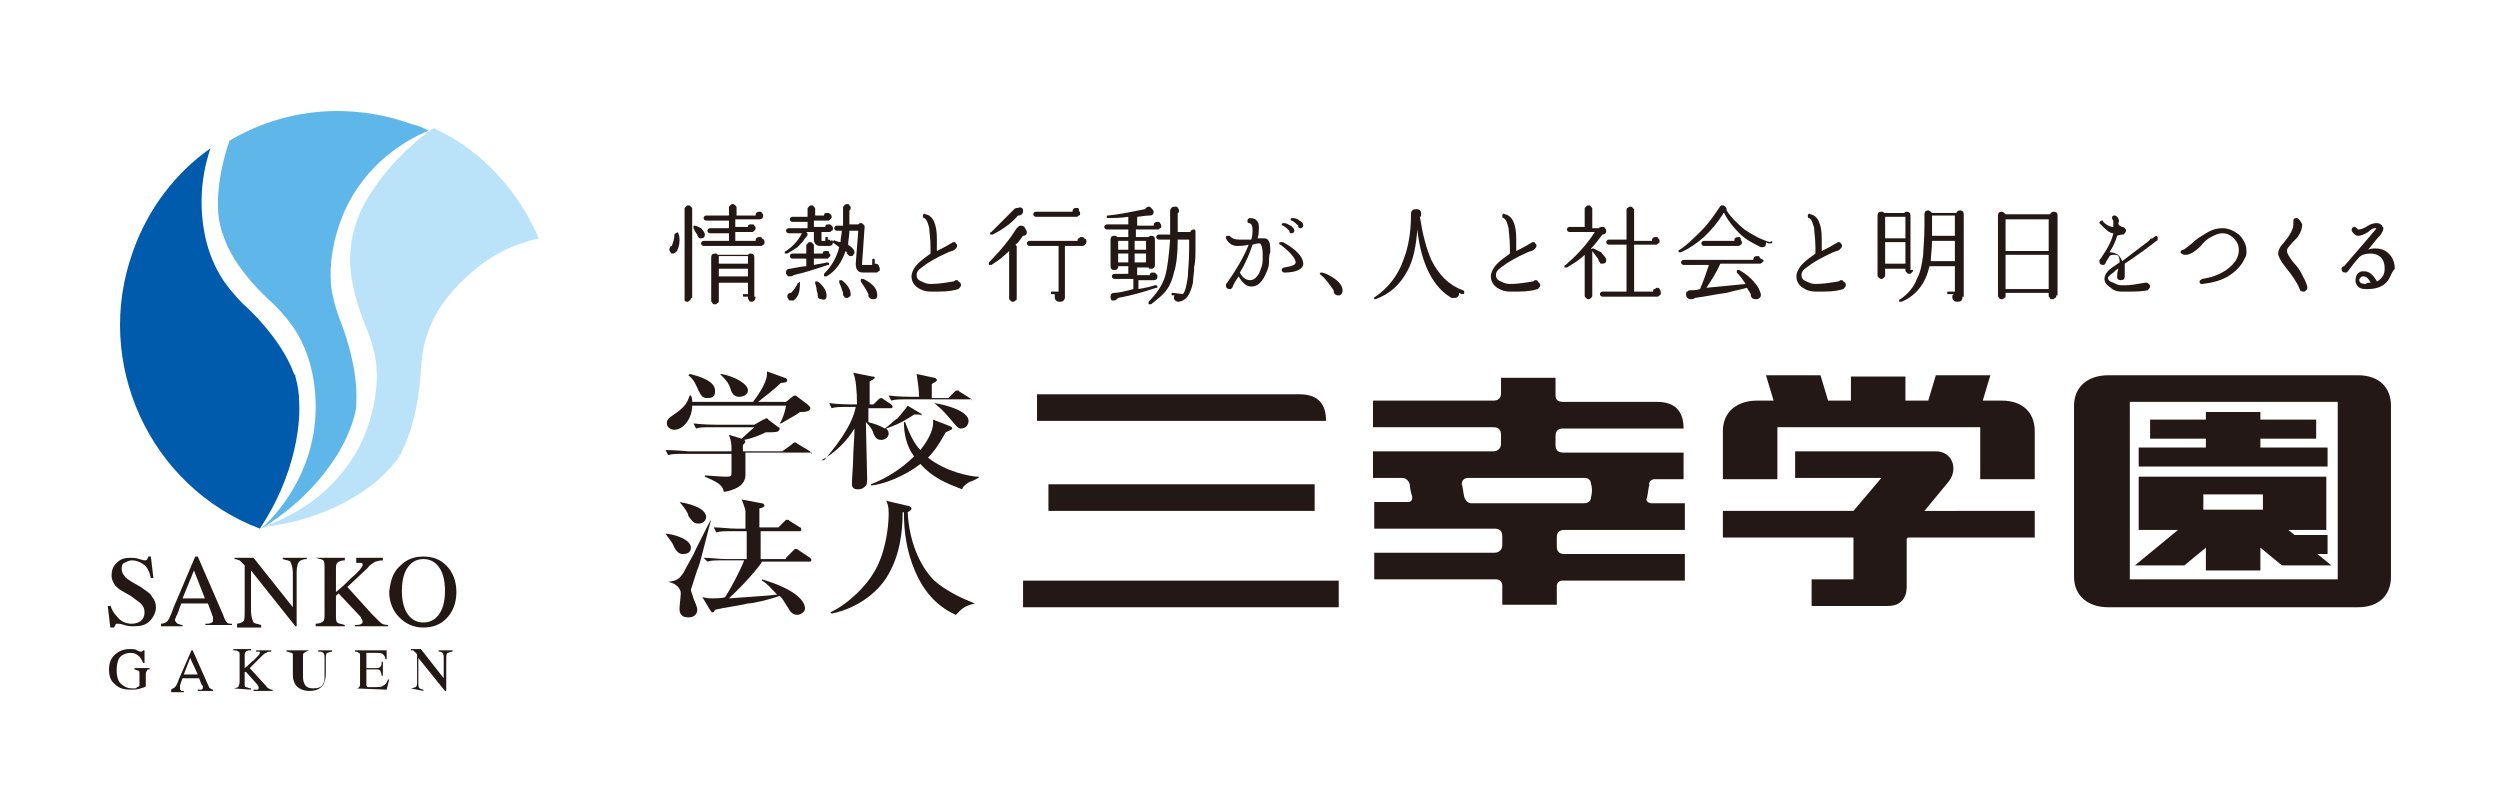
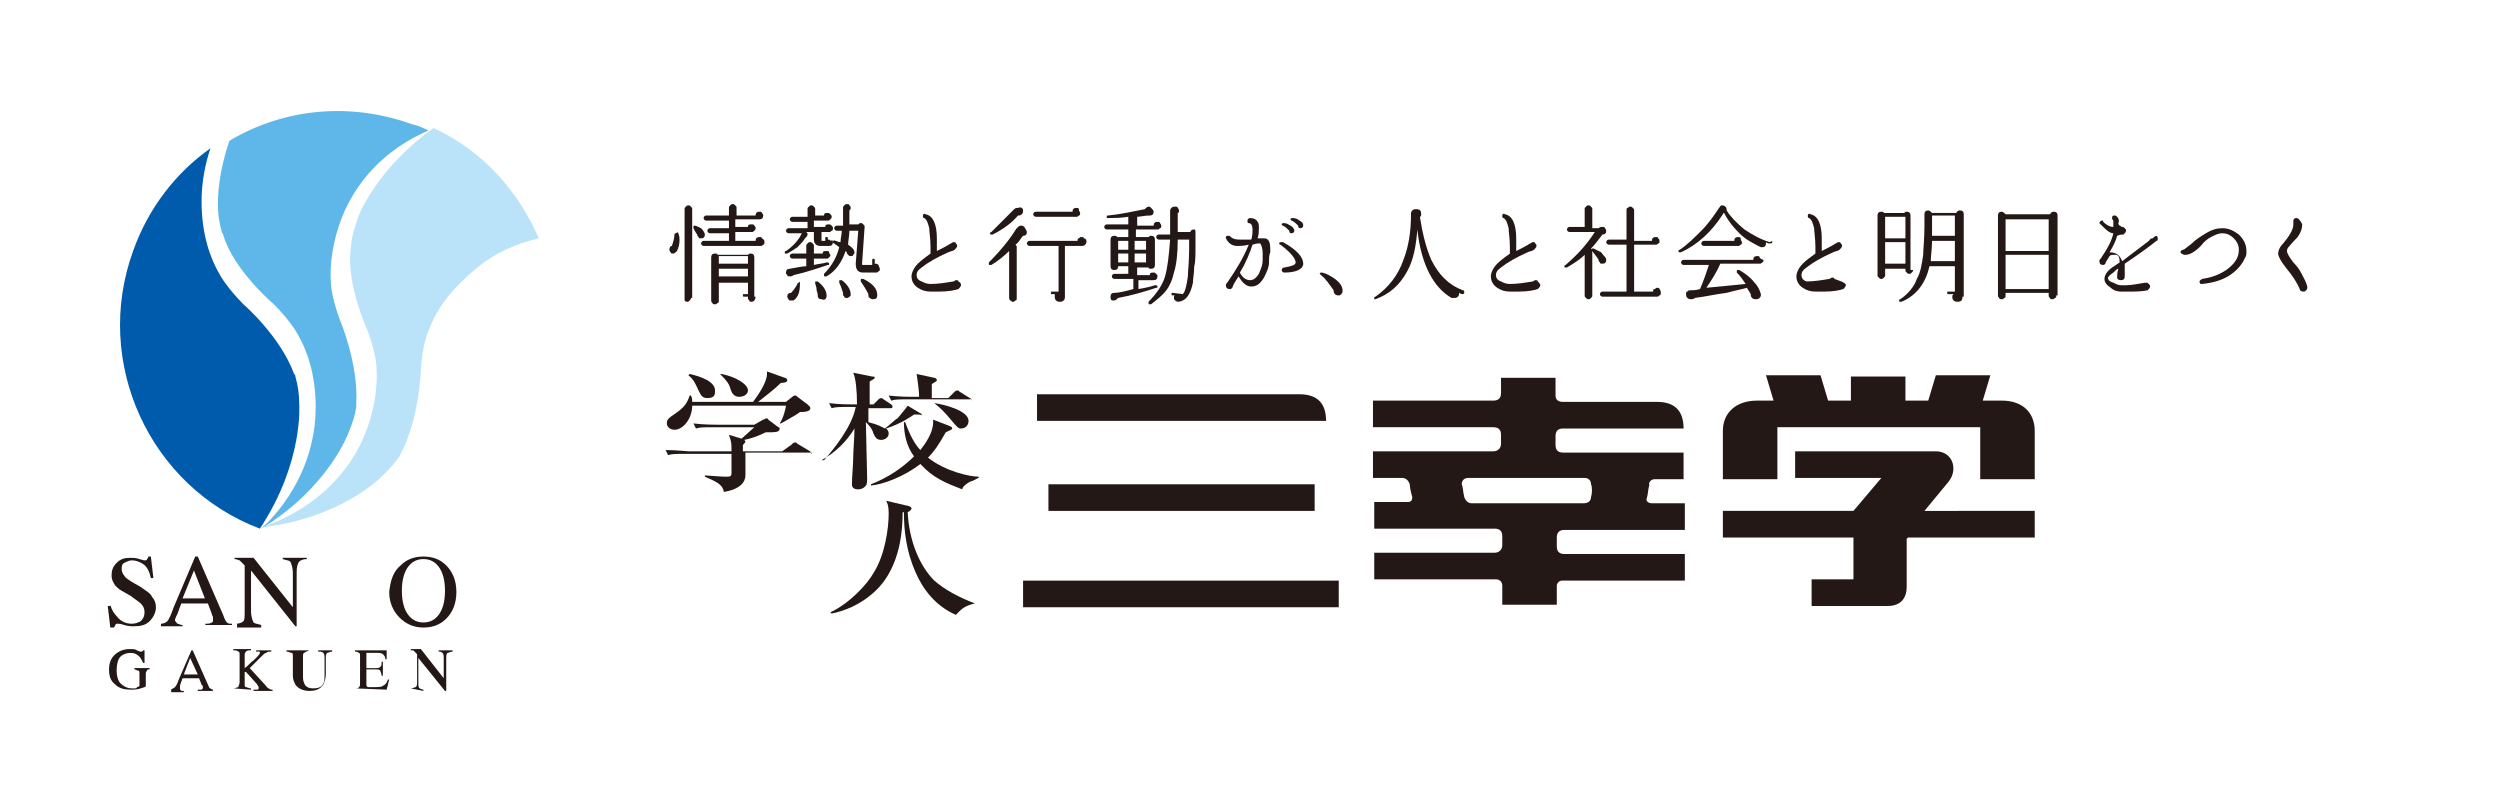
<svg xmlns="http://www.w3.org/2000/svg" xmlns:xlink="http://www.w3.org/1999/xlink" version="1.1" id="レイヤー_1" x="0px" y="0px" width="197.2px" height="63px" viewBox="0 0 197.2 63" enable-background="new 0 0 197.2 63" xml:space="preserve">
  <g>
    <defs>
      <rect id="SVGID_1_" y="0" width="197.2" height="63" />
    </defs>
    <clipPath id="SVGID_2_">
      <use xlink:href="#SVGID_1_" overflow="visible" />
    </clipPath>
    <path clip-path="url(#SVGID_2_)" fill="#231815" d="M53.5,18.4c0.1,0.2,0.1,0.4,0.1,0.6c0,0.3-0.1,0.6-0.2,0.8   c-0.1,0.1-0.2,0.2-0.3,0.2c-0.1,0-0.2,0-0.2-0.1c-0.1-0.1-0.1-0.2-0.1-0.2c0-0.2,0.1-0.3,0.2-0.3c0.1-0.3,0.2-0.6,0.2-0.9   c0-0.1,0.1-0.1,0.1-0.1C53.5,18.3,53.5,18.3,53.5,18.4 M54.5,23.5c0,0.1,0,0.1-0.1,0.2c-0.1,0.1-0.1,0.1-0.2,0.1   c-0.1,0-0.1,0-0.2-0.1C54,23.7,54,23.6,54,23.5v-7c0-0.1,0-0.1,0.1-0.2c0.1-0.1,0.1-0.1,0.2-0.1c0.1,0,0.1,0,0.2,0.1   c0.1,0.1,0.1,0.1,0.1,0.2V23.5z M55.6,18.5c0,0.2-0.1,0.3-0.3,0.3c-0.1,0-0.2,0-0.2-0.1c-0.1-0.1-0.1-0.1-0.1-0.2   c-0.1-0.1-0.2-0.3-0.3-0.5c0,0,0-0.1,0-0.1c0-0.1,0-0.1,0.1-0.1c0.1,0,0.3,0.1,0.5,0.2C55.5,18.2,55.6,18.4,55.6,18.5 M60.3,19.1   c0,0.1,0,0.2-0.1,0.2c-0.1,0.1-0.1,0.1-0.2,0.1h-4.5c-0.1,0-0.2-0.1-0.2-0.2s0.1-0.2,0.2-0.2h2v-0.6H56c-0.1,0-0.2-0.1-0.2-0.2   c0-0.1,0.1-0.2,0.2-0.2h1.5v-0.6h-1.8c-0.1,0-0.2-0.1-0.2-0.2c0-0.1,0.1-0.2,0.2-0.2h1.8v-0.6c0-0.1,0-0.1,0.1-0.2   c0.1-0.1,0.1-0.1,0.2-0.1c0.1,0,0.1,0,0.2,0.1c0.1,0.1,0.1,0.1,0.1,0.2v0.6h1.5c0-0.2,0.1-0.3,0.3-0.3c0.1,0,0.2,0,0.2,0.1   c0.1,0.1,0.1,0.1,0.1,0.2c0,0.2-0.1,0.3-0.3,0.3H58v0.6h1c0-0.2,0.1-0.2,0.3-0.2c0.1,0,0.2,0,0.2,0.1c0.1,0.1,0.1,0.1,0.1,0.2   c0,0.1,0,0.1-0.1,0.2c-0.1,0.1-0.1,0.1-0.2,0.1H58V19h1.6c0-0.2,0.1-0.3,0.3-0.3c0.1,0,0.2,0,0.2,0.1C60.3,18.9,60.3,19,60.3,19.1    M59.6,23.4c0,0.2-0.1,0.4-0.3,0.4c-0.1,0-0.2,0-0.2-0.1c-0.1-0.1-0.1-0.1-0.1-0.2c0,0,0-0.1,0-0.1h-0.3c-0.1,0-0.1,0-0.1-0.1   c0-0.1,0-0.1,0.1-0.1H59v-0.9h-2.3v1.4c0,0.1,0,0.2-0.1,0.2c-0.1,0.1-0.1,0.1-0.2,0.1c-0.1,0-0.2,0-0.2-0.1   c-0.1-0.1-0.1-0.1-0.1-0.2v-3.4c0-0.2,0.1-0.3,0.3-0.3c0.1,0,0.2,0,0.2,0.1h2.4c0.1-0.1,0.1-0.1,0.2-0.1c0.2,0,0.3,0.1,0.3,0.3   V23.4z M59,20.2h-2.3v0.6H59V20.2z M59,21.2h-2.3v0.6H59V21.2z" />
    <path clip-path="url(#SVGID_2_)" fill="#231815" d="M65.7,19.1c0,0.2-0.1,0.3-0.3,0.3h-0.7c-0.3,0-0.5-0.2-0.5-0.5v-0.6h-0.6   c0.1,0.1,0.1,0.1,0.1,0.2c0,0.1-0.1,0.2-0.2,0.3c-0.1,0.2-0.4,0.5-0.6,0.7c-0.3,0.2-0.6,0.4-0.8,0.5c0,0,0,0-0.1,0   c-0.1,0-0.1,0-0.1-0.1c0,0,0-0.1,0.1-0.1c0.6-0.4,1-0.9,1.2-1.3c0,0,0-0.1,0.1-0.1h-1.1c-0.1,0-0.2-0.1-0.2-0.2s0.1-0.2,0.2-0.2   h1.5v-0.5h-1.2c-0.1,0-0.2-0.1-0.2-0.2s0.1-0.2,0.2-0.2h1.2v-0.6c0-0.1,0-0.1,0.1-0.2c0.1-0.1,0.1-0.1,0.2-0.1c0.1,0,0.1,0,0.2,0.1   c0.1,0.1,0.1,0.1,0.1,0.2V17H65c0-0.2,0.1-0.2,0.3-0.2c0.1,0,0.1,0,0.2,0.1c0.1,0.1,0.1,0.1,0.1,0.2s0,0.1-0.1,0.2   c-0.1,0.1-0.1,0.1-0.2,0.1h-1.1v0.5h0.9c0-0.2,0.1-0.2,0.3-0.2c0.1,0,0.1,0,0.2,0.1c0.1,0.1,0.1,0.1,0.1,0.2c0,0.1,0,0.2-0.1,0.2   c-0.1,0.1-0.1,0.1-0.2,0.1h-0.6v0.6c0,0,0,0.1,0,0.1h0.3v-0.2c0-0.1,0-0.1,0.1-0.1c0.1,0,0.1,0,0.1,0.1v0.1c0.1,0,0.2,0,0.2,0.1   C65.7,18.9,65.7,19,65.7,19.1 M65.5,20.1c0,0.1,0,0.1-0.1,0.2c-0.1,0.1-0.1,0.1-0.2,0.1h-1v0.5c0.4-0.1,0.7-0.1,1-0.2   c0.1,0,0.2,0,0.2,0.1c0,0.1,0,0.1-0.1,0.1c-0.9,0.3-1.8,0.6-2.7,0.8c-0.1,0.1-0.2,0.1-0.3,0.1c-0.1,0-0.2,0-0.2-0.1   c-0.1-0.1-0.1-0.1-0.1-0.2c0-0.2,0.1-0.3,0.3-0.3c0.6-0.1,1-0.2,1.3-0.2v-0.6h-1.1c-0.1,0-0.2-0.1-0.2-0.2c0-0.1,0.1-0.2,0.2-0.2   h1.1v-0.6c0-0.1,0-0.1,0.1-0.2c0.1-0.1,0.1-0.1,0.2-0.1s0.1,0,0.2,0.1c0.1,0.1,0.1,0.1,0.1,0.2v0.6h0.7c0-0.2,0.1-0.2,0.3-0.2   c0.1,0,0.2,0,0.2,0.1C65.4,20,65.5,20.1,65.5,20.1 M63.1,22.3c0,0.7-0.1,1.1-0.5,1.4c-0.1,0-0.1,0-0.2,0c-0.1,0-0.2,0-0.2-0.1   c-0.1-0.1-0.1-0.2-0.1-0.2c0-0.2,0.1-0.3,0.3-0.3c0.2-0.2,0.4-0.5,0.5-0.7c0-0.1,0.1-0.1,0.1-0.1C63.1,22.2,63.1,22.2,63.1,22.3    M64.8,23.6c-0.2,0-0.3-0.1-0.3-0.3c0,0,0-0.1,0-0.1c0-0.1-0.1-0.2-0.1-0.5c-0.1-0.3-0.1-0.4-0.1-0.4c0-0.1,0-0.1,0.1-0.1   c0,0,0.1,0,0.1,0c0.4,0.3,0.7,0.7,0.7,1.1c0,0.1,0,0.2-0.1,0.3C65.1,23.6,65,23.7,64.8,23.6 M69.4,21.2c0,0.1,0,0.2-0.1,0.2   c-0.1,0.1-0.1,0.1-0.2,0.1h-1c-0.4,0-0.6-0.2-0.6-0.7l0.2-2.6H67c0,0.4-0.1,0.8-0.1,1.1c0.3,0.2,0.5,0.4,0.5,0.6   c0,0.1,0,0.1-0.1,0.2c0,0.1-0.1,0.1-0.2,0.1c-0.1,0-0.1,0-0.2-0.1c-0.1-0.1-0.1-0.1-0.1-0.2c0,0-0.1-0.1-0.1-0.1   c-0.3,0.9-0.8,1.6-1.5,2c0,0-0.1,0-0.1,0c-0.1,0-0.1,0-0.1-0.1c0,0,0-0.1,0-0.1c0.6-0.6,1-1.3,1.2-2.1c-0.1-0.1-0.3-0.2-0.4-0.3   c-0.1,0-0.1-0.1-0.1-0.1c0-0.1,0.1-0.2,0.2-0.1c0.1,0,0.2,0.1,0.4,0.1c0-0.3,0.1-0.6,0.1-0.9H66c-0.1,0-0.2-0.1-0.2-0.2   c0-0.1,0.1-0.2,0.2-0.2h0.5c0-0.2,0-0.4,0-0.7c0-0.4,0-0.6,0-0.7c0-0.1,0-0.1,0.1-0.2c0.1-0.1,0.1-0.1,0.2-0.1c0.1,0,0.2,0,0.2,0.1   c0.1,0.1,0.1,0.1,0.1,0.2c0,0.1,0,0.1-0.1,0.2v1.1h0.7c0.1-0.1,0.1-0.1,0.2-0.1c0.1,0,0.1,0,0.2,0.1c0.1,0.1,0.1,0.1,0.1,0.2   L68,20.8c0,0.1,0,0.1,0.1,0.1h0.7l0-0.4c0-0.1,0.1-0.1,0.1-0.1c0.1,0,0.1,0.1,0.1,0.1l0,0.3c0.1,0,0.2,0,0.3,0.1   C69.3,21,69.4,21.1,69.4,21.2 M67.1,23.2c0,0.1,0,0.2-0.1,0.2c-0.1,0.1-0.1,0.1-0.2,0.1c-0.1,0-0.2,0-0.2-0.1   c-0.1-0.1-0.1-0.1-0.1-0.2c0,0,0-0.1,0-0.1c-0.1-0.3-0.2-0.6-0.3-0.8c0,0,0,0,0-0.1c0-0.1,0-0.1,0.1-0.1c0,0,0.1,0,0.1,0   C66.8,22.4,67.1,22.8,67.1,23.2 M69.2,23.3c0,0.2-0.1,0.3-0.3,0.3c-0.1,0-0.2,0-0.3-0.1c-0.1-0.1-0.1-0.1-0.1-0.2c0,0,0-0.1,0-0.1   c-0.2-0.4-0.4-0.7-0.6-1c0,0,0-0.1,0-0.1c0-0.1,0-0.1,0.1-0.1c0,0,0,0,0.1,0C68.9,22.4,69.2,22.8,69.2,23.3" />
    <path clip-path="url(#SVGID_2_)" fill="#231815" d="M75.8,22.5c0,0.1-0.1,0.2-0.2,0.3c-0.3,0.1-0.8,0.2-1.5,0.2c-0.2,0-0.4,0-0.7,0   c-0.4,0-0.7-0.1-1-0.3c-0.3-0.2-0.5-0.5-0.5-0.9c0-0.3,0.2-0.7,0.5-1c0.3-0.3,0.6-0.5,1-0.8c0-0.1,0-0.3,0-0.5   c0-0.7-0.1-1.2-0.1-1.5c-0.1-0.4-0.2-0.7-0.4-0.8c-0.1,0-0.1-0.1-0.1-0.2c0-0.1,0.1-0.2,0.2-0.1c0.6,0.1,0.9,0.8,0.9,1.9   c0,0.3,0,0.6,0,1c0.4-0.2,0.8-0.4,1.1-0.6c0.1,0,0.1-0.1,0.2-0.1c0.1,0,0.2,0,0.2,0.1c0.1,0.1,0.1,0.1,0.1,0.2   c0,0.1-0.1,0.2-0.2,0.3c-0.1,0.1-0.3,0.1-0.5,0.2c-0.9,0.4-1.6,0.8-2.1,1.2c-0.3,0.2-0.4,0.4-0.4,0.6c0,0.2,0.1,0.4,0.4,0.5   c0.2,0.1,0.4,0.2,0.7,0.2c0.6,0,1.2-0.1,1.8-0.2c0.1,0,0.1-0.1,0.2-0.1c0.1,0,0.2,0,0.2,0.1C75.8,22.3,75.8,22.4,75.8,22.5" />
    <path clip-path="url(#SVGID_2_)" fill="#231815" d="M81,18.3c0,0.2-0.1,0.3-0.3,0.3c-0.2,0.2-0.3,0.5-0.6,0.7   c0.1,0.1,0.1,0.1,0.1,0.2v4c0,0.1,0,0.2-0.1,0.2c-0.1,0.1-0.1,0.1-0.2,0.1c-0.1,0-0.1,0-0.2-0.1c-0.1-0.1-0.1-0.1-0.1-0.2v-3.7   c-0.4,0.4-0.9,0.8-1.4,1.1c0,0-0.1,0-0.1,0c-0.1,0-0.1,0-0.1-0.1c0,0,0-0.1,0-0.1c1-1,1.7-1.9,2.2-2.7c0.1-0.1,0.2-0.2,0.3-0.2   c0.1,0,0.2,0,0.3,0.1C80.9,18.1,81,18.2,81,18.3 M80.7,16.6c0,0.1,0,0.2-0.1,0.3C80.5,17,80.4,17,80.3,17c-0.5,0.6-1.2,1.1-2,1.5   c0,0,0,0-0.1,0c-0.1,0-0.1,0-0.1-0.1c0,0,0-0.1,0.1-0.1c0.7-0.7,1.3-1.3,1.8-1.8c0.1-0.1,0.2-0.1,0.3-0.1   C80.5,16.3,80.7,16.4,80.7,16.6 M85.7,19c0,0.1,0,0.2-0.1,0.3c-0.1,0.1-0.2,0.1-0.3,0.1H84v4c0,0.1,0,0.2-0.1,0.3   c-0.1,0.1-0.2,0.1-0.3,0.1c-0.1,0-0.2,0-0.3-0.1c-0.1-0.1-0.1-0.2-0.1-0.3c0-0.1,0-0.1,0-0.2H83c-0.1,0-0.1,0-0.1-0.1   s0-0.1,0.1-0.1h0.5v-3.6h-2.3c-0.1,0-0.2-0.1-0.2-0.2c0-0.1,0.1-0.2,0.2-0.2H85c0-0.1,0-0.2,0.1-0.2c0.1-0.1,0.1-0.1,0.2-0.1   s0.2,0,0.2,0.1C85.6,18.8,85.7,18.9,85.7,19 M85.2,16.8c0,0.1,0,0.2-0.1,0.2c-0.1,0.1-0.1,0.1-0.2,0.1h-3.2c-0.1,0-0.2-0.1-0.2-0.2   c0-0.1,0.1-0.2,0.2-0.2h2.9c0-0.2,0.1-0.3,0.3-0.3c0.1,0,0.2,0,0.2,0.1C85.1,16.7,85.2,16.7,85.2,16.8" />
    <path clip-path="url(#SVGID_2_)" fill="#231815" d="M91.6,17.8c0,0.1,0,0.2-0.1,0.2c-0.1,0.1-0.1,0.1-0.2,0.1h-1.7v0.6h1   c0.1-0.1,0.1-0.1,0.2-0.1c0.2,0,0.3,0.1,0.3,0.3v2c0,0.2-0.1,0.3-0.3,0.3c-0.1,0-0.2,0-0.2-0.1h-0.9v0.6h1c0-0.2,0.1-0.2,0.3-0.2   c0.1,0,0.1,0,0.2,0.1c0.1,0.1,0.1,0.1,0.1,0.2c0,0.2-0.1,0.3-0.3,0.3h-1.2v0.7c0.6-0.1,1-0.2,1.3-0.3c0.1,0,0.2,0,0.2,0.1   c0,0.1,0,0.1-0.1,0.1c-0.9,0.3-1.9,0.6-3,0.8c-0.1,0.1-0.2,0.2-0.3,0.2c-0.1,0-0.1,0-0.2,0c-0.1-0.1-0.1-0.2-0.1-0.3   c0-0.2,0.1-0.3,0.3-0.3c0.3,0,0.8-0.1,1.5-0.3v-0.8h-1.5c-0.1,0-0.2-0.1-0.2-0.2s0.1-0.2,0.2-0.2H89V21h-0.8c0,0.2-0.1,0.3-0.3,0.3   c-0.2,0-0.3-0.1-0.3-0.3v-2.1c0-0.2,0.1-0.3,0.3-0.3c0.1,0,0.2,0,0.2,0.1H89v-0.6h-1.7c-0.1,0-0.2-0.1-0.2-0.2   c0-0.1,0.1-0.2,0.2-0.2H89v-0.6c-0.6,0.1-1.2,0.1-1.6,0.1c-0.1,0-0.1,0-0.1-0.1c0-0.1,0-0.1,0.1-0.1c1-0.1,1.9-0.3,2.9-0.5   c0.1-0.1,0.2-0.2,0.3-0.2c0.1,0,0.1,0,0.2,0.1c0.1,0.1,0.2,0.2,0.2,0.3c0,0.2-0.1,0.3-0.3,0.3c-0.4,0-0.8,0.1-1,0.1v0.7H91   c0-0.2,0.1-0.3,0.3-0.3c0.1,0,0.2,0,0.2,0.1C91.5,17.6,91.6,17.7,91.6,17.8 M89,19h-0.8v0.7H89V19z M89,20h-0.8v0.7H89V20z    M90.4,19h-0.9v0.7h0.9V19z M90.4,20h-0.9v0.7h0.9V20z M94.3,18.4l0,1c0,0.7,0,1.3-0.1,1.6c0,0.5-0.1,1-0.1,1.3   c-0.2,0.9-0.5,1.4-1.1,1.5c-0.1,0-0.2,0-0.3-0.1c-0.1-0.1-0.1-0.1-0.1-0.2c0-0.1,0-0.2,0.1-0.2l-0.2,0c-0.1,0-0.1-0.1-0.1-0.1   c0-0.1,0.1-0.1,0.1-0.1l0.8,0.1c0.2-0.2,0.3-0.7,0.4-1.4c0-0.4,0.1-1.1,0.1-2.2l0-0.7h-0.9c0,1.1-0.1,2-0.3,2.6   c-0.1,0.5-0.3,1-0.6,1.4c-0.3,0.4-0.7,0.7-1.2,1.1c0,0,0,0-0.1,0c-0.1,0-0.1,0-0.1-0.1c0,0,0-0.1,0-0.1c0.6-0.6,1.1-1.3,1.3-2   c0.2-0.7,0.3-1.6,0.4-2.9h-0.9c-0.1,0-0.2-0.1-0.2-0.2c0-0.1,0.1-0.2,0.2-0.2h0.9c0-0.8,0-1.4,0-1.8c0-0.1,0-0.2,0.1-0.3   c0.1-0.1,0.2-0.1,0.3-0.1c0.1,0,0.2,0,0.2,0.1c0.1,0.1,0.1,0.2,0.1,0.2c0,0.1,0,0.2-0.1,0.2c0,0.6,0,1.1,0,1.5h1   c0-0.1,0.1-0.2,0.3-0.2C94.3,18.1,94.3,18.2,94.3,18.4" />
    <path clip-path="url(#SVGID_2_)" fill="#231815" d="M100.1,20.7c0,0.4-0.2,0.8-0.4,1.2c-0.3,0.5-0.6,0.7-1,0.7   c-0.4,0-0.7-0.3-1-0.8c-0.2,0.3-0.4,0.6-0.5,0.9c-0.1,0.1-0.1,0.1-0.2,0.1c-0.2,0-0.3-0.1-0.3-0.3c0-0.1,0-0.1,0.1-0.2   c0.7-1,1.3-2,1.7-3c-0.4,0.1-0.7,0.1-0.9,0.1c-0.4,0-0.7-0.2-0.9-0.6c0,0,0-0.1,0-0.1c0-0.1,0.1-0.1,0.2-0.1c0.1,0,0.1,0,0.2,0.1   c0.1,0.1,0.3,0.2,0.7,0.2c0.2,0,0.5,0,0.9,0c0.1-0.3,0.1-0.6,0.1-0.8c0-0.3-0.1-0.5-0.3-0.5c-0.1,0-0.1-0.1-0.1-0.2   c0-0.1,0.1-0.2,0.2-0.2c0.3,0,0.5,0.1,0.6,0.3c0.1,0.1,0.1,0.3,0.1,0.5c0,0.2,0,0.5-0.1,0.8c0.1,0,0.3,0,0.4,0c0.2,0,0.3,0,0.4,0.1   c0.2,0.2,0.2,0.5,0.2,1C100.1,20.1,100.1,20.4,100.1,20.7 M99.6,20.5c0-0.2,0-0.4,0-0.5c0-0.4-0.1-0.7-0.2-0.8c0,0,0,0-0.1,0   c0,0-0.2,0-0.5,0.1c-0.2,0.6-0.5,1.4-1,2.2c0.2,0.4,0.5,0.6,0.8,0.6c0.3,0,0.5-0.2,0.7-0.5C99.5,21.1,99.6,20.9,99.6,20.5    M101.3,21.5c-0.1,0-0.2-0.1-0.2-0.2c0-0.1,0.1-0.2,0.2-0.2c0.6-0.1,0.9-0.2,0.9-0.4c0-0.3-0.4-0.8-1.2-1.4c-0.1,0-0.1-0.1-0.1-0.1   c0-0.1,0.1-0.1,0.2-0.1c0,0,0.1,0,0.1,0c1.1,0.6,1.6,1.2,1.6,1.7C102.8,21.2,102.3,21.5,101.3,21.5 M102.1,18.2   c0,0.1-0.1,0.2-0.2,0.2c-0.1,0-0.2,0-0.2-0.2c-0.2-0.2-0.3-0.3-0.5-0.4c-0.1,0-0.1-0.1-0.1-0.1c0-0.1,0.1-0.1,0.2-0.1   c0.2,0,0.3,0.1,0.5,0.2C102,17.9,102.1,18.1,102.1,18.2 M102.8,17.8c0,0.1-0.1,0.2-0.2,0.2c-0.1,0-0.2,0-0.2-0.2   c-0.2-0.2-0.3-0.3-0.5-0.4c-0.1,0-0.1-0.1-0.1-0.1c0-0.1,0.1-0.1,0.2-0.1c0.2,0,0.4,0.1,0.5,0.2C102.7,17.5,102.8,17.6,102.8,17.8" />
    <path clip-path="url(#SVGID_2_)" fill="#231815" d="M105.9,22.9c0,0.1,0,0.2-0.1,0.3c-0.1,0.1-0.1,0.1-0.2,0.1   c-0.1,0-0.2,0-0.3-0.1c-0.1-0.1-0.1-0.2-0.1-0.3c-0.3-0.4-0.6-0.9-1-1.2c0,0-0.1-0.1-0.1-0.1c0-0.1,0.1-0.1,0.2-0.1   c0.4,0.1,0.7,0.3,1,0.5C105.7,22.3,105.9,22.6,105.9,22.9" />
    <path clip-path="url(#SVGID_2_)" fill="#231815" d="M115.5,23.1c0,0.1-0.1,0.1-0.2,0.1c-0.1,0-0.1-0.1-0.2-0.1c0,0.1,0,0.2-0.1,0.3   c-0.1,0.1-0.2,0.1-0.3,0.1c-0.1,0-0.1,0-0.2,0c-1.4-0.8-2.4-2.6-2.7-5.4c-0.1,1.3-0.3,2.4-0.8,3.3c-0.6,1.1-1.4,1.8-2.5,2.2   c0,0-0.1,0-0.1,0c0,0,0-0.1,0-0.1c0,0,0-0.1,0.1-0.1c1-0.7,1.8-1.7,2.2-2.9c0.4-1,0.6-2.2,0.6-3.6c0-0.1,0-0.2,0.1-0.3   c0.1-0.1,0.2-0.1,0.3-0.1c0.3,0,0.4,0.1,0.4,0.4c0,0.1,0,0.2-0.1,0.2c0.2,1.3,0.5,2.5,0.9,3.4c0.6,1.2,1.4,2,2.5,2.4   C115.5,22.9,115.5,23,115.5,23.1" />
    <path clip-path="url(#SVGID_2_)" fill="#231815" d="M121.5,22.5c0,0.1-0.1,0.2-0.2,0.3c-0.3,0.1-0.8,0.2-1.5,0.2   c-0.2,0-0.4,0-0.7,0c-0.4,0-0.7-0.1-1-0.3c-0.3-0.2-0.5-0.5-0.5-0.9c0-0.3,0.2-0.7,0.5-1c0.3-0.3,0.6-0.5,1-0.8c0-0.1,0-0.3,0-0.5   c0-0.7-0.1-1.2-0.1-1.5c-0.1-0.4-0.2-0.7-0.4-0.8c-0.1,0-0.1-0.1-0.1-0.2c0-0.1,0.1-0.2,0.2-0.1c0.6,0.1,0.9,0.8,0.9,1.9   c0,0.3,0,0.6,0,1c0.4-0.2,0.8-0.4,1.1-0.6c0.1,0,0.1-0.1,0.2-0.1c0.1,0,0.2,0,0.2,0.1c0.1,0.1,0.1,0.1,0.1,0.2   c0,0.1-0.1,0.2-0.2,0.3c-0.1,0.1-0.3,0.1-0.5,0.2c-0.9,0.4-1.6,0.8-2.1,1.2c-0.3,0.2-0.4,0.4-0.4,0.6c0,0.2,0.1,0.4,0.4,0.5   c0.2,0.1,0.4,0.2,0.7,0.2c0.6,0,1.2-0.1,1.8-0.2c0.1,0,0.1-0.1,0.2-0.1c0.1,0,0.2,0,0.2,0.1C121.4,22.3,121.5,22.4,121.5,22.5" />
    <path clip-path="url(#SVGID_2_)" fill="#231815" d="M126.7,20.5c0,0.2-0.1,0.3-0.3,0.3c-0.1,0-0.2,0-0.2-0.1   c-0.1-0.1-0.1-0.1-0.1-0.2c-0.1-0.2-0.3-0.4-0.5-0.7c0,0,0,0,0-0.1v3.6c0,0.1,0,0.1-0.1,0.2c-0.1,0.1-0.1,0.1-0.2,0.1   c-0.1,0-0.1,0-0.2-0.1c-0.1-0.1-0.1-0.1-0.1-0.2v-3.2c-0.4,0.4-0.9,0.7-1.4,1c0,0,0,0-0.1,0c-0.1,0-0.1,0-0.1-0.1   c0,0,0-0.1,0.1-0.1c0.8-0.7,1.6-1.5,2.3-2.6h-2c-0.1,0-0.2-0.1-0.2-0.2s0.1-0.2,0.2-0.2h1.2v-1.4c0-0.1,0-0.1,0.1-0.2   c0.1-0.1,0.1-0.1,0.2-0.1c0.1,0,0.1,0,0.2,0.1c0.1,0.1,0.1,0.1,0.1,0.2V18h0.5c0.1-0.1,0.2-0.1,0.3-0.1c0.1,0,0.2,0,0.2,0.1   c0.1,0.1,0.1,0.2,0.1,0.2c0,0.2-0.1,0.3-0.3,0.3c-0.3,0.4-0.6,0.8-0.9,1.1c0,0,0,0,0,0.1c0-0.1,0.1-0.1,0.2-0.1   c0.2,0.1,0.4,0.2,0.6,0.3C126.5,20.2,126.7,20.3,126.7,20.5 M131,23.1c0,0.1,0,0.2-0.1,0.2c-0.1,0.1-0.1,0.1-0.2,0.1h-4.3   c-0.1,0-0.2-0.1-0.2-0.2s0.1-0.2,0.2-0.2h1.9v-3.7h-1.4c-0.1,0-0.2-0.1-0.2-0.2s0.1-0.2,0.2-0.2h1.4v-2.3c0-0.1,0-0.2,0.1-0.2   c0.1-0.1,0.1-0.1,0.2-0.1c0.1,0,0.1,0,0.2,0.1c0.1,0.1,0.1,0.1,0.1,0.2V19h1.4c0-0.2,0.1-0.3,0.3-0.3c0.1,0,0.2,0,0.2,0.1   c0.1,0.1,0.1,0.1,0.1,0.2c0,0.1,0,0.2-0.1,0.2c-0.1,0.1-0.1,0.1-0.2,0.1h-1.7V23h1.5c0-0.1,0-0.2,0.1-0.2s0.1-0.1,0.2-0.1   c0.1,0,0.2,0,0.2,0.1C131,22.9,131,23,131,23.1" />
    <path clip-path="url(#SVGID_2_)" fill="#231815" d="M139.8,19.1c0,0.1-0.1,0.1-0.2,0.1c-0.1,0-0.2,0-0.3-0.1c0,0,0,0.1,0,0.1   c0,0.2-0.1,0.3-0.3,0.3c0,0-0.1,0-0.1,0c-0.6-0.3-1.2-0.6-1.7-1.1c-0.5-0.5-0.9-1-1.2-1.6c0,0-0.1,0-0.1,0.1c-0.9,1.4-2,2.4-3.3,3   c0,0,0,0-0.1,0c-0.1,0-0.1,0-0.1-0.1c0,0,0-0.1,0.1-0.1c0.6-0.4,1.1-0.9,1.7-1.5c0.6-0.6,1-1.2,1.4-1.8c0.1-0.1,0.1-0.2,0.2-0.2   c0.1,0,0.2,0,0.3,0.1c0.1,0.1,0.1,0.2,0.1,0.3c0.3,0.5,0.8,1,1.4,1.5c0.6,0.4,1.3,0.8,2,1C139.8,19,139.8,19,139.8,19.1    M139.1,20.5c0,0.1,0,0.2-0.1,0.2c-0.1,0.1-0.1,0.1-0.2,0.1h-3.1c-0.3,0.7-0.7,1.3-1.1,1.9c1-0.1,2-0.2,3.1-0.3   c-0.2-0.3-0.4-0.6-0.7-0.9c0,0,0-0.1,0-0.1c0-0.1,0-0.1,0.1-0.1c0,0,0.1,0,0.1,0c0.5,0.3,0.9,0.6,1.2,1c0.3,0.3,0.4,0.6,0.5,0.9   c0,0.1,0,0.2-0.1,0.3c-0.1,0.1-0.2,0.1-0.3,0.1c-0.1,0-0.2,0-0.3-0.1c-0.1-0.1-0.1-0.2-0.1-0.3c-0.1-0.2-0.2-0.3-0.3-0.5   c-0.3,0.1-0.9,0.2-1.6,0.4c-0.8,0.1-1.7,0.3-2.5,0.4c-0.1,0.1-0.2,0.1-0.3,0.1c-0.1,0-0.2,0-0.3-0.1c-0.1-0.1-0.1-0.2-0.1-0.3   c0-0.1,0-0.2,0.1-0.2c0.1-0.1,0.1-0.1,0.2-0.1c0.2,0,0.5,0,0.8-0.1c0.3-0.7,0.5-1.3,0.7-1.9h-2c-0.1,0-0.2-0.1-0.2-0.2   c0-0.1,0.1-0.2,0.2-0.2h5.5c0-0.2,0.1-0.3,0.3-0.3c0.1,0,0.2,0,0.2,0.1S139.1,20.5,139.1,20.5 M137.4,19.1c0,0.1,0,0.2-0.1,0.2   c-0.1,0.1-0.1,0.1-0.2,0.1h-2.7c-0.1,0-0.2-0.1-0.2-0.2c0-0.1,0.1-0.2,0.2-0.2h2.4c0-0.2,0.1-0.3,0.3-0.3c0.1,0,0.2,0,0.2,0.1   C137.3,19,137.4,19,137.4,19.1" />
-     <path clip-path="url(#SVGID_2_)" fill="#231815" d="M145.6,22.5c0,0.1-0.1,0.2-0.2,0.3c-0.3,0.1-0.8,0.2-1.5,0.2   c-0.2,0-0.4,0-0.7,0c-0.4,0-0.7-0.1-1-0.3c-0.3-0.2-0.5-0.5-0.5-0.9c0-0.3,0.2-0.7,0.5-1c0.3-0.3,0.6-0.5,1-0.8c0-0.1,0-0.3,0-0.5   c0-0.7-0.1-1.2-0.1-1.5c-0.1-0.4-0.2-0.7-0.4-0.8c-0.1,0-0.1-0.1-0.1-0.2c0-0.1,0.1-0.2,0.2-0.1c0.6,0.1,0.9,0.8,0.9,1.9   c0,0.3,0,0.6,0,1c0.4-0.2,0.8-0.4,1.1-0.6c0.1,0,0.1-0.1,0.2-0.1c0.1,0,0.2,0,0.2,0.1c0.1,0.1,0.1,0.1,0.1,0.2   c0,0.1-0.1,0.2-0.2,0.3c-0.1,0.1-0.3,0.1-0.5,0.2c-0.9,0.4-1.6,0.8-2.1,1.2c-0.3,0.2-0.4,0.4-0.4,0.6c0,0.2,0.1,0.4,0.4,0.5   c0.2,0.1,0.4,0.2,0.7,0.2c0.6,0,1.2-0.1,1.8-0.2c0.1,0,0.1-0.1,0.2-0.1c0.1,0,0.2,0,0.2,0.1C145.6,22.3,145.6,22.4,145.6,22.5" />
+     <path clip-path="url(#SVGID_2_)" fill="#231815" d="M145.6,22.5c0,0.1-0.1,0.2-0.2,0.3c-0.3,0.1-0.8,0.2-1.5,0.2   c-0.2,0-0.4,0-0.7,0c-0.4,0-0.7-0.1-1-0.3c-0.3-0.2-0.5-0.5-0.5-0.9c0-0.3,0.2-0.7,0.5-1c0.3-0.3,0.6-0.5,1-0.8c0-0.1,0-0.3,0-0.5   c0-0.7-0.1-1.2-0.1-1.5c-0.1-0.4-0.2-0.7-0.4-0.8c-0.1,0-0.1-0.1-0.1-0.2c0-0.1,0.1-0.2,0.2-0.1c0.6,0.1,0.9,0.8,0.9,1.9   c0,0.3,0,0.6,0,1c0.4-0.2,0.8-0.4,1.1-0.6c0.1,0,0.1-0.1,0.2-0.1c0.1,0,0.2,0,0.2,0.1c0.1,0.1,0.1,0.1,0.1,0.2   c0,0.1-0.1,0.2-0.2,0.3c-0.1,0.1-0.3,0.1-0.5,0.2c-0.9,0.4-1.6,0.8-2.1,1.2c-0.3,0.2-0.4,0.4-0.4,0.6c0,0.2,0.1,0.4,0.4,0.5   c0.6,0,1.2-0.1,1.8-0.2c0.1,0,0.1-0.1,0.2-0.1c0.1,0,0.2,0,0.2,0.1C145.6,22.3,145.6,22.4,145.6,22.5" />
    <path clip-path="url(#SVGID_2_)" fill="#231815" d="M150.9,21.3c0,0.1,0,0.1-0.1,0.2c-0.1,0.1-0.1,0.1-0.2,0.1   c-0.1,0-0.1,0-0.2-0.1c-0.1-0.1-0.1-0.1-0.1-0.2v-0.1h-1.6v0.5c0,0.1,0,0.1-0.1,0.2c-0.1,0.1-0.1,0.1-0.2,0.1c-0.1,0-0.1,0-0.2-0.1   c-0.1-0.1-0.1-0.1-0.1-0.2v-4.7c0-0.2,0.1-0.3,0.3-0.3c0.1,0,0.2,0,0.2,0.1h1.6c0.1-0.1,0.1-0.1,0.2-0.1c0.2,0,0.3,0.1,0.3,0.3   V21.3z M150.3,17.1h-1.6v1.7h1.6V17.1z M150.3,19.1h-1.6v1.7h1.6V19.1z M154.8,23.4c0,0.3-0.1,0.4-0.4,0.4c-0.1,0-0.2,0-0.3-0.1   c-0.1-0.1-0.1-0.2-0.1-0.3c0-0.1,0-0.1,0.1-0.2h-0.4c-0.1,0-0.1,0-0.1-0.1c0-0.1,0-0.1,0.1-0.1h0.5v-2h-2c-0.3,1.3-1,2.3-2.2,2.8   c0,0-0.1,0-0.1,0c-0.1,0-0.1,0-0.1-0.1c0,0,0-0.1,0.1-0.1c0.6-0.4,1.1-1,1.3-1.6c0.3-0.5,0.4-1.2,0.5-1.9c0-0.4,0.1-1.2,0.1-2.3   v-0.9c0-0.2,0.1-0.3,0.3-0.3c0.1,0,0.2,0.1,0.3,0.2h1.9c0.1-0.1,0.1-0.2,0.3-0.2c0.2,0,0.3,0.1,0.3,0.3V23.4z M154.2,20.6V19h-1.8   c0,0.6-0.1,1.2-0.1,1.6H154.2z M154.2,17h-1.8v1.6h1.8V17z" />
    <path clip-path="url(#SVGID_2_)" fill="#231815" d="M162.2,23.3c0,0.1,0,0.2-0.1,0.2c-0.1,0.1-0.1,0.1-0.2,0.1   c-0.1,0-0.2,0-0.2-0.1c-0.1-0.1-0.1-0.1-0.1-0.2v-0.2h-3.4v0.2c0,0.1,0,0.2-0.1,0.2c-0.1,0.1-0.1,0.1-0.2,0.1c-0.1,0-0.2,0-0.2-0.1   c-0.1-0.1-0.1-0.1-0.1-0.2V17c0-0.2,0.1-0.3,0.3-0.3c0.1,0,0.2,0.1,0.3,0.2h3.5c0.1-0.1,0.1-0.2,0.3-0.2c0.2,0,0.3,0.1,0.3,0.3   V23.3z M161.6,17.3h-3.4v2.5h3.4V17.3z M161.6,20.1h-3.4v2.7h3.4V20.1z" />
    <path clip-path="url(#SVGID_2_)" fill="#231815" d="M170.2,18.8c0,0.1,0,0.2-0.1,0.2c-0.5,0.4-1.3,1-2.5,1.8c0,0.3,0,0.6,0,0.9   c0,0,0,0.1,0,0.1c0,0.2-0.1,0.3-0.3,0.3c-0.2,0-0.3-0.1-0.3-0.2c0-0.2,0-0.4,0.1-0.7c-0.1,0-0.2,0.1-0.4,0.3   c-0.3,0.2-0.5,0.4-0.4,0.5c0,0.1,0.1,0.2,0.4,0.3c0.2,0.1,0.4,0.2,0.6,0.2c0.1,0,0.2,0,0.4,0c0.4,0,0.9-0.1,1.5-0.2   c0,0,0.1,0,0.1,0c0.1,0,0.1,0,0.2,0.1c0.1,0.1,0.1,0.1,0.1,0.2c0,0.1-0.1,0.2-0.2,0.3c-0.5,0.1-1,0.1-1.5,0.1c-0.2,0-0.4,0-0.6,0   c-0.3,0-0.6-0.1-0.8-0.3c-0.3-0.2-0.5-0.4-0.5-0.7c0-0.3,0.2-0.6,0.6-0.9l0.6-0.4c0-0.4-0.1-0.6-0.3-0.6c-0.1,0-0.1,0-0.2,0   c-0.1,0-0.2,0-0.3,0.1c-0.1,0.2-0.2,0.3-0.3,0.5c0,0.1-0.1,0.2-0.2,0.2c-0.2,0-0.3-0.1-0.3-0.3c0-0.1,0-0.1,0.1-0.2   c0.1-0.1,0.1-0.2,0.2-0.3c0.4-0.6,0.7-1.2,0.8-1.7c-0.3,0-0.6-0.3-1-0.7c0,0-0.1-0.1-0.1-0.1c0-0.1,0.1-0.2,0.2-0.2   c0.1,0,0.1,0,0.1,0.1c0.2,0.2,0.5,0.4,0.8,0.4c0-0.2,0-0.4,0-0.5c0,0-0.1-0.1-0.1-0.2c0-0.2,0.1-0.2,0.2-0.2c0.1,0,0.1,0,0.2,0.1   c0.1,0.1,0.2,0.3,0.1,0.5c0,0.1,0,0.1,0.1,0.2c0.1,0,0.1,0.1,0.2,0.1c0.1,0,0.1,0,0.2,0.1c0.1,0.1,0.1,0.1,0.1,0.2   c0,0.1-0.1,0.2-0.2,0.3c-0.1,0-0.3,0-0.5,0.1c-0.1,0.4-0.3,0.8-0.6,1.3c0.5,0,0.8,0.2,1,0.7c0.5-0.4,1.2-0.9,2.1-1.6   c0.1-0.1,0.1-0.2,0.3-0.2C170.1,18.5,170.2,18.6,170.2,18.8" />
    <path clip-path="url(#SVGID_2_)" fill="#231815" d="M177.1,20.3c-0.2,0.5-0.6,1-1.2,1.4c-0.6,0.4-1.3,0.6-2.2,0.7   c-0.1,0-0.2,0-0.2-0.2c0-0.1,0.1-0.1,0.2-0.2c0.7-0.1,1.3-0.3,1.9-0.7c0.7-0.5,1-1,1-1.6c0-0.3-0.1-0.6-0.4-0.9   c-0.3-0.3-0.6-0.4-0.9-0.4c-0.3,0-0.5,0.1-0.9,0.3c-0.2,0.1-0.5,0.3-0.8,0.7c-0.5,0.5-0.9,0.7-1.2,0.7c-0.1,0-0.2,0-0.3-0.1   c-0.1,0-0.1-0.1-0.1-0.1c0-0.1,0.1-0.2,0.2-0.2c0.1,0,0.3-0.2,0.7-0.5c0.4-0.4,0.8-0.6,1.1-0.8c0.5-0.3,0.9-0.4,1.3-0.4   c0.5,0,0.9,0.2,1.3,0.5c0.4,0.4,0.6,0.8,0.6,1.3C177.2,20,177.2,20.2,177.1,20.3" />
    <path clip-path="url(#SVGID_2_)" fill="#231815" d="M182,22.6C182,22.6,182,22.7,182,22.6c0,0.2,0,0.2-0.1,0.3   c-0.1,0.1-0.1,0.1-0.2,0.1c-0.2,0-0.3-0.1-0.3-0.2c-0.2-0.5-0.6-1.1-1.1-1.7c-0.4-0.5-0.6-0.9-0.6-1.1c0-0.2,0.1-0.5,0.4-0.8   c0.5-0.6,0.8-1.1,0.8-1.5c0-0.1,0-0.1,0-0.2c0-0.1,0-0.1,0-0.1c0-0.1,0.1-0.2,0.2-0.2c0,0,0.1,0,0.1,0c0.2,0.1,0.3,0.3,0.4,0.5   c0,0.3-0.1,0.6-0.3,0.9c-0.1,0.2-0.4,0.4-0.7,0.8c-0.2,0.2-0.2,0.3-0.2,0.4c0,0.2,0.2,0.5,0.5,0.9c0.3,0.3,0.5,0.6,0.6,0.8   C181.7,21.9,181.9,22.2,182,22.6" />
-     <path clip-path="url(#SVGID_2_)" fill="#231815" d="M188.5,21.9c-0.3,0.6-0.9,0.9-1.7,0.9c-0.1,0-0.1,0-0.2,0   c-0.5,0-0.7-0.2-0.8-0.6c0-0.4,0.1-0.7,0.5-0.8c0.1,0,0.1,0,0.2,0c0.4,0,0.7,0.3,1,0.8c0.2-0.1,0.4-0.3,0.5-0.5   c0.1-0.2,0.1-0.4,0.1-0.6c0-0.3-0.1-0.6-0.3-0.8c-0.2-0.2-0.5-0.3-0.8-0.3c-0.4,0-0.8,0.1-1,0.4c-0.2,0.2-0.5,0.6-0.8,1   c-0.1,0.1-0.1,0.1-0.2,0.1c-0.2,0-0.3-0.1-0.3-0.3c0-0.1,0.1-0.2,0.2-0.2c1.2-1.4,2-2.3,2.4-2.8c0.1-0.1,0.2-0.2,0.1-0.2   c0,0,0,0-0.1,0c-0.1,0-0.3,0.1-0.5,0.3c-0.3,0.2-0.6,0.3-0.8,0.3c-0.2,0-0.4-0.2-0.5-0.4c0,0,0-0.1,0-0.1c0-0.1,0.1-0.2,0.2-0.2   c0.1,0,0.1,0,0.2,0.1c0.1,0.1,0.1,0.1,0.2,0.1c0.1,0,0.4-0.1,0.7-0.3c0.3-0.2,0.6-0.2,0.7-0.2c0.2,0,0.3,0.1,0.4,0.2   c0,0.1,0.1,0.1,0.1,0.2c0,0.2-0.1,0.3-0.2,0.5c-0.3,0.3-0.6,0.7-1,1.2c0.2-0.1,0.4-0.1,0.6-0.1c0.5,0,0.9,0.2,1.2,0.6   c0.2,0.3,0.3,0.6,0.3,1C188.7,21.4,188.6,21.7,188.5,21.9 M187,22.3c-0.2-0.4-0.4-0.5-0.6-0.5c-0.1,0-0.1,0-0.2,0.1   c-0.1,0.1-0.1,0.1-0.1,0.2c0,0.2,0.2,0.3,0.5,0.3C186.7,22.3,186.8,22.3,187,22.3" />
    <path clip-path="url(#SVGID_2_)" fill="#231815" d="M63.9,35.7h-5.1v1.8c0,0.5-0.4,1.1-1.7,1.3c-0.1-0.6-0.6-0.8-1.5-1.2v-0.1   c0.2,0,1.2,0.1,1.6,0.1c0.4,0,0.5,0,0.5-0.3v-1.5h-3.6c-0.8,0-1.1,0-1.4,0.1l-0.2-0.4c0.8,0,1.7,0.1,1.8,0.1h3.4   c0-0.7,0-0.7-0.2-1.3l1,0.3c0.2-0.2,0.9-0.8,1-0.9h-3.2c-0.8,0-1.1,0-1.4,0.1l-0.2-0.4c0.8,0.1,1.7,0.1,1.8,0.1h3l0.7-0.4   c0.1,0,0.2-0.1,0.2-0.1c0.1,0,0.2,0,0.2,0.1l0.8,0.6c0.1,0,0.1,0.1,0.1,0.1c0,0.3-0.3,0.3-1.1,0.3c-0.6,0.3-1.2,0.5-1.7,0.6   c0.1,0.1,0.1,0.1,0.1,0.1c0,0.1-0.1,0.2-0.2,0.3v0.5h3.1l0.7-0.5c0.1-0.1,0.2-0.2,0.3-0.2c0.1,0,0.1,0,0.2,0.1l1,0.6   c0,0,0.1,0.1,0.1,0.2C64.1,35.7,64,35.7,63.9,35.7 M63.1,32.5c-0.1,0.1-0.6,0.4-0.8,0.5c-0.2,0.1-0.3,0.2-0.7,0.4l-0.1,0   C61.8,33,62,32.1,62,32h-7.4c0,1-0.7,1.9-1.4,1.9c-0.3,0-0.6-0.2-0.6-0.5c0-0.3,0.1-0.4,0.7-0.8c0.7-0.5,0.9-0.8,1.1-1.4h0.1   c0.1,0.2,0.1,0.3,0.1,0.5h4.8c0.3-0.4,1.1-1.5,1.1-2.2c0,0,0-0.1,0-0.2l1.4,0.5c0.1,0,0.2,0.1,0.2,0.2c0,0.2-0.4,0.2-0.5,0.2   c-0.5,0.5-1.3,1.1-1.8,1.5H62l0.5-0.4c0.1-0.1,0.2-0.1,0.2-0.1c0.1,0,0.1,0,0.2,0.1l0.8,0.6c0.1,0.1,0.2,0.2,0.2,0.2   C64,32.4,63.7,32.5,63.1,32.5 M55.8,31.4c-0.4,0-0.5-0.2-0.7-0.6c-0.2-0.4-0.3-0.8-0.8-1.2l0.1-0.1c0.9,0.2,2,0.6,2,1.3   C56.4,31.1,56.4,31.4,55.8,31.4 M58.3,31.3c-0.4,0-0.6-0.3-0.7-0.7c-0.1-0.3-0.2-0.5-0.8-1.1l0.1,0c1.1,0.2,2.1,0.8,2.1,1.3   C59,31,58.8,31.3,58.3,31.3" />
    <path clip-path="url(#SVGID_2_)" fill="#231815" d="M72.4,32.7h-0.3c-0.3,0.2-1,0.7-2.2,1.1c0.1,0.1,0.2,0.2,0.2,0.4   c0,0.3-0.3,0.5-0.6,0.5c-0.4,0-0.5-0.3-0.6-0.5c-0.1-0.4-0.4-0.7-0.6-0.9c0,0.7,0.1,3.8,0.1,4.4c0,0.2,0,0.5-0.1,0.6   c0,0-0.2,0.3-0.6,0.3c-0.3,0-0.5-0.1-0.5-0.4c0-0.6,0.1-1.5,0.1-2.1c0-0.5,0.1-1.6,0.1-2.3c-0.6,1-1.5,1.9-2.6,2.5L65,36.3   c0.7-0.8,2.2-2.6,2.5-4.2H67c-0.8,0-1.1,0-1.4,0.1l-0.2-0.4c0.8,0.1,1.7,0.1,1.8,0.1h0.4c0-1.1-0.1-2.1-0.3-2.5l1.5,0.3   c0.1,0,0.2,0,0.2,0.1c0,0.1-0.3,0.2-0.4,0.3c0,0.1,0,0.2,0,1.8h0.3l0.4-0.4c0.1-0.1,0.2-0.1,0.2-0.1c0.1,0,0.2,0.1,0.2,0.1l0.6,0.4   c0.1,0.1,0.1,0.1,0.1,0.2c0,0.1-0.1,0.1-0.2,0.1h-1.7c0,0.1,0,0.7,0,1.1c0.8,0.2,1.1,0.4,1.3,0.5c0.3-0.2,0.9-0.8,1-0.8   c0.4-0.5,0.6-0.7,0.8-1l1,0.6c0.1,0,0.1,0.1,0.1,0.2C72.7,32.7,72.5,32.7,72.4,32.7 M76.5,38c-0.5,0.3-0.6,0.5-0.6,0.6   c-1.3-0.5-2.3-0.9-3.3-2c-1.3,1-2.9,1.6-3.9,1.7v-0.1c1.3-0.5,2.5-1.3,3.4-2.2c-0.6-0.8-0.8-1.8-0.8-2.7l0.1,0   c0.4,1.1,0.8,1.8,1.2,2.2c0.3-0.4,1.1-1.4,1-2.4l1.3,0.5c0.2,0.1,0.2,0.1,0.2,0.2c0,0.1-0.1,0.1-0.5,0.3c-0.5,0.9-0.9,1.5-1.4,2   c1.4,1.1,3.3,1.5,4,1.5v0.1C77.1,37.7,76.9,37.9,76.5,38 M76.5,31.5h-4.8c-0.8,0-1.1,0-1.4,0.1l-0.2-0.4c0.8,0.1,1.7,0.1,1.8,0.1   h0.6c0-0.4-0.1-1.2-0.2-1.8l1.4,0.3c0.1,0,0.2,0.1,0.2,0.2c0,0.1-0.3,0.2-0.4,0.3v1.1h1.3l0.5-0.5c0.1-0.1,0.2-0.1,0.2-0.1   c0.1,0,0.1,0,0.2,0.1l0.8,0.5c0.1,0,0.1,0.1,0.1,0.2C76.7,31.4,76.5,31.5,76.5,31.5 M75.8,33.8c-0.2,0-0.3-0.1-0.8-0.7   c-0.5-0.6-0.8-0.9-1.3-1.3v0c0.8,0.1,2.7,0.6,2.7,1.4C76.4,33.5,76.2,33.8,75.8,33.8" />
-     <path clip-path="url(#SVGID_2_)" fill="#231815" d="M52.5,42.1c0.5,0,2,0.4,2,1.1c0,0.3-0.2,0.5-0.6,0.5c-0.2,0-0.4,0-0.7-0.5   C53,42.7,52.9,42.7,52.5,42.1L52.5,42.1z M56.1,41c-0.2,0.6-0.8,3.2-1,3.7c-0.1,0.2-0.4,1.2-0.5,1.5c0,0.1-0.1,0.2-0.1,0.3   c0,0.2,0.1,0.3,0.2,0.7c0.3,0.7,0.3,0.8,0.3,0.9c0,0.3-0.2,0.6-0.7,0.6c-0.7,0-0.7-0.5-0.7-0.7c0-0.2,0.1-1,0.1-1.2   c0-0.4-0.4-0.8-1-0.9l0,0c0.8-0.1,0.9-0.3,1.2-0.7c0.3-0.6,0.8-1.4,1-1.9C55.9,41.3,56,41.1,56.1,41L56.1,41z M53.6,39.6   c1.2,0.2,2.1,0.6,2.1,1.2c0,0.1-0.1,0.5-0.6,0.5c-0.4,0-0.5-0.2-0.8-0.6C54.3,40.4,53.7,39.7,53.6,39.6L53.6,39.6z M62,44l0.6-0.6   c0.1-0.1,0.1-0.1,0.2-0.1c0.1,0,0.2,0.1,0.2,0.1l0.9,0.6c0.1,0.1,0.1,0.1,0.1,0.2c0,0.1-0.1,0.1-0.2,0.1h-3.7   c0,0.1-0.9,1.3-2.6,2.9c2.7-0.2,3-0.2,3.8-0.3c-0.4-0.4-0.8-0.9-1.2-1.1l0-0.1c2.4,0.7,3.4,1.6,3.4,2.3c0,0.3-0.4,0.5-0.6,0.5   c-0.4,0-0.6-0.3-0.7-0.5c-0.4-0.6-0.4-0.7-0.7-1c-0.8,0.3-2.1,0.6-2.5,0.6c-0.8,0.2-1.8,0.3-2.6,0.5c-0.1,0.2-0.1,0.2-0.2,0.2   c-0.1,0-0.1-0.1-0.2-0.2l-0.6-1c0.4,0.1,0.6,0.1,0.8,0.1c0.1,0,0.8,0,1-0.1c0.4-0.6,1.2-2.1,1.5-2.9h-1.5c-0.8,0-1.1,0-1.4,0.1   L55.5,44c0.6,0,1.2,0.1,1.8,0.1h1.6c0-0.4,0-1.9,0-2.2h-1c-0.8,0-1.1,0-1.4,0.1l-0.2-0.4c0.6,0,1.2,0.1,1.8,0.1h0.7   c0-1,0-1.2,0-1.4c0-0.1-0.2-0.7-0.3-0.9l1.6,0.3c0.1,0,0.2,0.1,0.2,0.2c0,0.1-0.3,0.2-0.4,0.2c0,0.1,0,1.4,0,1.5h1.5l0.5-0.5   c0.1-0.1,0.1-0.1,0.2-0.1s0.1,0,0.2,0.1l0.8,0.5c0.1,0,0.1,0.1,0.1,0.2c0,0.1-0.1,0.1-0.2,0.1H60c0,0.3,0,1.9,0,2.2H62z" />
    <path clip-path="url(#SVGID_2_)" fill="#231815" d="M76.9,47.6c-0.9,0.2-1.1,0.5-1.5,0.9c-1.6-0.7-2.6-2-3.2-3.4   c-0.7-1.6-0.9-3.2-0.9-4.7l-0.1,0c0,1.5-0.2,3.5-1.3,5.2c-0.5,0.8-1.9,2.3-4.3,2.8l-0.1-0.1c1.5-0.7,2.9-2.2,3.4-3.1   c0.9-1.4,1.2-3.5,1.2-4.7c0-0.6-0.1-0.8-0.2-1l1.7,0.4c0.1,0,0.3,0.1,0.3,0.2c0,0.1-0.1,0.2-0.3,0.3c0.1,2.2,0.9,4.2,2.1,5.4   C74.5,46.5,75.6,47.1,76.9,47.6L76.9,47.6z" />
-     <path clip-path="url(#SVGID_2_)" fill="#231815" d="M183.6,35.3h-5.3v-0.7h4.4v-1.5h-4.4v-0.6H174v0.6h-4.4v1.5h4.4v0.7h-5.3v1.5   h14.9V35.3z M174,43.2V45h4.3v-1.8l1.7,1.4h3.9l-1.1-0.9h0.8v-1.5H181l-0.5-0.4h3v-4.2h-14.8v4.2h3.1l-3.4,2.8h3.9L174,43.2z    M173.8,39h4.7v1.2h-4.7V39z M186,29.6h-19.7c-1.6,0-2.7,0.9-2.7,2.4v13.5c0,1.5,1.1,2.4,2.7,2.4H186c1.7,0,2.6-1,2.6-2.4V32   C188.6,30.6,187.7,29.6,186,29.6 M184.4,45.7h-16.4v-14h16.4V45.7z" />
    <path clip-path="url(#SVGID_2_)" fill="#231815" d="M140.1,33.7h16.1v4.1h4.3v-3.8c0-1.4-0.9-2.4-2.6-2.4h-1.5l0.6-2h-4.3l-0.6,2   h-1.8v-1.9H146v1.9h-1.8l-0.6-2h-4.3l0.6,2h-1.3c-1.6,0-2.7,0.9-2.7,2.4v3.8h4.3V33.7z M151.8,40.3l1.9-2.3c0.8-1,0.3-2.4-1-2.4   h-11.1v2.1h6.8l-2.2,2.6h-10.3v2.1h10.3v3.3h-3.3v2.1h6c1.1,0,1.5-0.7,1.5-1.5l0-3.8l0.1-0.1h10v-2.1H151.8z" />
    <path clip-path="url(#SVGID_2_)" fill="#231815" d="M130.5,37.8h2.3v-2.1l-9.5,0c-0.4,0-0.6-0.2-0.6-0.6v-0.7   c0-0.4,0.2-0.6,0.6-0.6h9.5c0-1.4-0.7-2.1-2.1-2.1h-7.4c-0.3,0-0.6-0.1-0.6-0.5v-1.4h-4.3V31c0,0.4-0.2,0.6-0.6,0.6h-9.5v2.1h9.5   c0.4,0,0.6,0.2,0.6,0.6V35c0,0.4-0.3,0.6-0.6,0.6l-9.5,0v2.1h2.3c0.3,0,0.5,0.2,0.6,0.5c0,0.2,0.1,0.7,0.2,1c0,0.3-0.1,0.4-0.4,0.4   h-2.6v2.1l9.5,0c0.4,0,0.6,0.2,0.6,0.6v0.7c0,0.4-0.3,0.6-0.6,0.6h-9.5v2.1h9.6c0.3,0,0.5,0.2,0.5,0.5v1.5h4.3v-1.5   c0-0.2,0.2-0.4,0.4-0.4h9.7v-2.1h-9.5c-0.4,0-0.6-0.2-0.6-0.6v-0.7c0-0.4,0.2-0.6,0.6-0.6l9.5,0v-2.1h-2.6c-0.3,0-0.5-0.2-0.4-0.4   c0.1-0.3,0.1-0.8,0.2-1C130,38,130.3,37.8,130.5,37.8 M125.5,39.2c0,0.3-0.2,0.5-0.6,0.5h-8.8c-0.3,0-0.5-0.2-0.6-0.5   c-0.1-0.4-0.1-0.8-0.2-1c0-0.3,0.2-0.5,0.5-0.5h9.2c0.3,0,0.5,0.2,0.5,0.5C125.6,38.4,125.6,38.9,125.5,39.2" />
    <path clip-path="url(#SVGID_2_)" fill="#231815" d="M102.5,31.1H81.8v2.1h22.8C104.6,31.8,103.9,31.1,102.5,31.1" />
    <rect x="82.7" y="38.2" clip-path="url(#SVGID_2_)" fill="#231815" width="21" height="2.1" />
    <rect x="80.7" y="45.8" clip-path="url(#SVGID_2_)" fill="#231815" width="24.9" height="2.1" />
    <path clip-path="url(#SVGID_2_)" fill="#005BAC" d="M23.6,31.8c0-0.7-0.1-1.4-0.3-2.1c0-0.1,0-0.1-0.1-0.2c-1.1-3-4-5.5-4-5.5   c-1.2-1.2-1.8-2.2-1.9-2.4c-0.7-1.2-1.4-3.1-1.4-5.7c0-1.6,0.3-3,0.7-4.2c-2.7,1.9-4.9,4.7-6.1,8.1c-3.2,8.8,1.3,18.6,10,21.9   C24,36.4,23.6,31.8,23.6,31.8" />
    <path clip-path="url(#SVGID_2_)" fill="#BAE3F9" d="M27.7,19.2c0,0.1,0,0.1,0,0.2c-0.5,2.8,1.3,6.7,1.3,6.7   c0.6,1.6,0.7,2.7,0.7,2.9c0.1,1.4-0.1,3.4-1.1,5.7c-2.5,5.4-7.8,6.8-8,6.9c0,0,0,0,0,0c6.3-0.7,9.5-4,9.5-4c0.5-0.5,1-1,1.4-1.6   c0-0.1,0.1-0.1,0.1-0.2c1.5-2.8,1.6-6.7,1.6-6.7c0.1-1.7,0.5-2.8,0.6-3c0.5-1.4,1.5-3,3.5-4.7c1.7-1.5,3.5-2.2,5.2-2.6   c-1.6-3.7-4.4-6.9-8.3-8.7c-4.5,3.2-5.9,6.9-5.9,6.9C28,17.8,27.8,18.5,27.7,19.2" />
    <path clip-path="url(#SVGID_2_)" fill="#5EB7E8" d="M17.5,18.3c0,0.1,0.1,0.1,0.1,0.2c0.8,2.8,4,5.5,4,5.5c1.2,1.2,1.8,2.2,1.9,2.4   c0.7,1.2,1.4,3.1,1.4,5.7c0,6-4.2,9.5-4.3,9.6c5.4-3.3,6.9-7.6,6.9-7.6c0.3-0.7,0.5-1.3,0.6-2c0-0.1,0-0.1,0-0.2   c0.2-3.2-1.3-6.7-1.3-6.7c-0.6-1.6-0.7-2.7-0.7-2.9c-0.1-1.4,0.1-3.4,1.1-5.7c1.7-3.7,4.7-5.5,6.6-6.3c-0.4-0.2-0.8-0.4-1.3-0.5   c-5-1.8-10.2-1.2-14.4,1.3c-1.1,3.2-0.9,5.4-0.9,5.4C17.2,16.9,17.3,17.6,17.5,18.3" />
    <path clip-path="url(#SVGID_2_)" fill="#231815" d="M8.7,47.7c0.1,0.4,0.3,0.7,0.5,0.9c0.3,0.4,0.7,0.6,1.2,0.6   c0.3,0,0.5-0.1,0.7-0.2c0.2-0.2,0.3-0.4,0.3-0.7c0-0.3-0.1-0.5-0.3-0.7c-0.1-0.1-0.4-0.3-0.8-0.6l-0.7-0.4   c-0.2-0.1-0.4-0.3-0.5-0.4c-0.2-0.3-0.3-0.5-0.3-0.8c0-0.4,0.1-0.7,0.4-1c0.3-0.3,0.6-0.4,1.1-0.4c0.2,0,0.4,0,0.7,0.1   c0.3,0.1,0.4,0.1,0.4,0.1c0.1,0,0.2,0,0.2-0.1c0,0,0.1-0.1,0.1-0.2h0.2l0.2,1.7h-0.2c-0.1-0.5-0.3-0.9-0.6-1.1   c-0.3-0.2-0.6-0.3-0.9-0.3c-0.2,0-0.4,0.1-0.6,0.2c-0.2,0.1-0.2,0.3-0.2,0.5c0,0.2,0.1,0.4,0.2,0.5c0.1,0.2,0.3,0.3,0.6,0.5   l0.7,0.4c0.4,0.3,0.8,0.5,0.9,0.8c0.2,0.2,0.3,0.5,0.3,0.8c0,0.4-0.2,0.8-0.5,1.1c-0.3,0.3-0.7,0.4-1.2,0.4c-0.3,0-0.5,0-0.8-0.1   s-0.4-0.1-0.5-0.1c-0.1,0-0.2,0-0.2,0.1c0,0.1-0.1,0.1-0.1,0.2H8.7l-0.2-1.7H8.7z" />
    <path clip-path="url(#SVGID_2_)" fill="#231815" d="M16.2,47.3L15.3,45l-0.9,2.2H16.2z M12.7,49.3v-0.1c0.2,0,0.4-0.1,0.5-0.2   c0.1-0.1,0.3-0.5,0.5-1.1l1.7-4h0.2l2,4.6c0.1,0.3,0.2,0.5,0.3,0.6c0.1,0.1,0.2,0.1,0.4,0.1v0.1h-2.1v-0.1c0.2,0,0.4,0,0.5-0.1   c0.1,0,0.1-0.1,0.1-0.2c0,0,0-0.1,0-0.2c0-0.1-0.1-0.2-0.1-0.3l-0.3-0.8h-2.1c-0.2,0.5-0.3,0.9-0.4,1c0,0.1-0.1,0.2-0.1,0.3   c0,0.1,0.1,0.2,0.2,0.3c0.1,0,0.2,0.1,0.4,0.1v0.1H12.7z" />
    <path clip-path="url(#SVGID_2_)" fill="#231815" d="M18.6,49.2c0.3,0,0.5-0.1,0.6-0.2c0.1-0.1,0.1-0.4,0.1-0.8v-3.6l-0.1-0.1   c-0.1-0.1-0.2-0.2-0.3-0.3c-0.1,0-0.2-0.1-0.4-0.1V44H20l3.1,3.9v-2.7c0-0.4-0.1-0.7-0.2-0.9c-0.1-0.1-0.3-0.1-0.6-0.2V44h1.9v0.1   c-0.3,0-0.5,0.1-0.6,0.2c-0.1,0.1-0.2,0.4-0.2,0.8v4.3h-0.1L19.8,45v3.2c0,0.4,0.1,0.7,0.2,0.9c0.1,0.1,0.3,0.1,0.6,0.2v0.2h-1.9   V49.2z" />
-     <path clip-path="url(#SVGID_2_)" fill="#231815" d="M24.9,49.2c0.3,0,0.5-0.1,0.6-0.2c0.1-0.1,0.1-0.3,0.1-0.7v-3.5   c0-0.3,0-0.5-0.1-0.6c-0.1-0.1-0.3-0.1-0.6-0.2V44h2.3v0.2c-0.3,0-0.5,0.1-0.6,0.2c-0.1,0.1-0.1,0.3-0.1,0.6v1.7   c0.5-0.4,0.9-0.8,1.2-1.1c0.6-0.5,0.9-0.9,0.9-1c0-0.1,0-0.2-0.1-0.2c-0.1,0-0.2,0-0.4,0V44h2.1v0.2c-0.3,0-0.5,0.1-0.6,0.1   c-0.1,0.1-0.4,0.2-0.6,0.5l-1.6,1.5l1.9,2.1c0.4,0.4,0.6,0.6,0.7,0.7c0.1,0.1,0.3,0.2,0.6,0.2v0.1H28v-0.1c0.2,0,0.4,0,0.5-0.1   c0.1,0,0.1-0.1,0.1-0.2c0,0,0-0.1-0.1-0.2c0-0.1-0.1-0.2-0.2-0.3l-1.6-1.7L26.5,47v1.5c0,0.3,0,0.5,0.1,0.6   c0.1,0.1,0.3,0.1,0.6,0.2v0.1h-2.3V49.2z" />
    <path clip-path="url(#SVGID_2_)" fill="#231815" d="M32.2,48.5c0.3,0.4,0.7,0.6,1.2,0.6c0.5,0,0.9-0.2,1.2-0.6   c0.3-0.4,0.5-1,0.5-1.9c0-0.9-0.2-1.5-0.5-1.9c-0.3-0.4-0.7-0.6-1.2-0.6c-0.5,0-0.9,0.2-1.2,0.6c-0.3,0.4-0.5,1-0.5,1.9   C31.7,47.5,31.9,48.1,32.2,48.5 M31.6,44.6c0.5-0.5,1.1-0.7,1.8-0.7c0.7,0,1.3,0.2,1.8,0.7c0.5,0.5,0.8,1.2,0.8,2.1   c0,0.9-0.3,1.6-0.8,2.1c-0.5,0.5-1.1,0.7-1.8,0.7c-0.8,0-1.4-0.3-1.9-0.8c-0.5-0.5-0.8-1.2-0.8-2C30.8,45.8,31,45.1,31.6,44.6" />
    <path clip-path="url(#SVGID_2_)" fill="#231815" d="M10.8,51.3c0.2,0.1,0.3,0.1,0.3,0.1c0.1,0,0.1,0,0.1,0c0,0,0.1-0.1,0.1-0.1h0.1   l0,1h-0.1c-0.1-0.2-0.2-0.4-0.3-0.5c-0.2-0.2-0.4-0.3-0.7-0.3c-0.3,0-0.6,0.1-0.8,0.3c-0.2,0.2-0.3,0.6-0.3,1.1   c0,0.4,0.1,0.8,0.3,1c0.2,0.2,0.5,0.4,0.9,0.4c0.1,0,0.1,0,0.2,0c0.1,0,0.2,0,0.2-0.1c0.1,0,0.2-0.1,0.2-0.1c0,0,0-0.1,0-0.1v-0.8   c0-0.2,0-0.3-0.1-0.3c-0.1,0-0.2-0.1-0.3-0.1v-0.1h1.2v0.1c-0.1,0-0.2,0-0.2,0.1c-0.1,0.1-0.1,0.2-0.1,0.3v0.9   c0,0.1-0.1,0.1-0.4,0.2c-0.3,0.1-0.5,0.1-0.8,0.1c-0.5,0-0.9-0.1-1.2-0.4c-0.4-0.3-0.5-0.7-0.5-1.2c0-0.4,0.1-0.8,0.4-1.1   c0.3-0.3,0.7-0.5,1.2-0.5C10.5,51.2,10.7,51.2,10.8,51.3" />
    <path clip-path="url(#SVGID_2_)" fill="#231815" d="M15.6,53.2L15,51.9l-0.5,1.3H15.6z M13.5,54.4L13.5,54.4   c0.1-0.1,0.2-0.1,0.3-0.2c0.1-0.1,0.2-0.3,0.3-0.6l1-2.3h0.1l1.2,2.7c0.1,0.2,0.1,0.3,0.2,0.3c0,0,0.1,0.1,0.2,0.1v0.1h-1.2v-0.1   c0.1,0,0.2,0,0.3,0c0,0,0.1-0.1,0.1-0.1c0,0,0-0.1,0-0.1c0-0.1,0-0.1-0.1-0.2l-0.2-0.5h-1.3c-0.1,0.3-0.2,0.5-0.2,0.6   c0,0.1,0,0.1,0,0.2c0,0.1,0,0.1,0.1,0.2c0,0,0.1,0,0.2,0v0.1H13.5z" />
    <path clip-path="url(#SVGID_2_)" fill="#231815" d="M18.4,54.3c0.2,0,0.3-0.1,0.4-0.1c0-0.1,0.1-0.2,0.1-0.4v-2.1   c0-0.2,0-0.3-0.1-0.3c-0.1-0.1-0.2-0.1-0.4-0.1v-0.1h1.4v0.1c-0.2,0-0.3,0-0.4,0.1c-0.1,0.1-0.1,0.2-0.1,0.3v1   c0.3-0.2,0.5-0.5,0.7-0.6c0.3-0.3,0.5-0.5,0.5-0.6c0-0.1,0-0.1-0.1-0.1c-0.1,0-0.1,0-0.2,0v-0.1h1.2v0.1c-0.2,0-0.3,0-0.4,0.1   c-0.1,0-0.2,0.1-0.4,0.3l-0.9,0.9l1.1,1.2c0.2,0.2,0.3,0.4,0.4,0.4c0.1,0.1,0.2,0.1,0.3,0.1v0.1h-1.5v-0.1c0.1,0,0.2,0,0.3,0   c0,0,0.1,0,0.1-0.1c0,0,0-0.1,0-0.1c0-0.1-0.1-0.1-0.1-0.2l-0.9-1L19.3,53v0.9c0,0.2,0,0.3,0.1,0.3c0.1,0,0.2,0.1,0.4,0.1v0.1   L18.4,54.3L18.4,54.3z" />
    <path clip-path="url(#SVGID_2_)" fill="#231815" d="M24.4,51.3L24.4,51.3c-0.2,0.1-0.3,0.1-0.4,0.2c-0.1,0-0.1,0.2-0.1,0.3v1.5   c0,0.2,0,0.4,0.1,0.6c0.1,0.3,0.4,0.4,0.7,0.4c0.4,0,0.7-0.1,0.8-0.4c0.1-0.1,0.1-0.4,0.1-0.7V52c0-0.3,0-0.4-0.1-0.5   c-0.1-0.1-0.2-0.1-0.4-0.1v-0.1h1.1v0.1c-0.2,0-0.3,0.1-0.4,0.1c-0.1,0.1-0.1,0.2-0.1,0.5v1.2c0,0.3-0.1,0.6-0.2,0.8   c-0.2,0.3-0.5,0.5-1.1,0.5c-0.5,0-0.9-0.2-1.1-0.5c-0.1-0.2-0.2-0.4-0.2-0.7v-1.5c0-0.2,0-0.3-0.1-0.3c-0.1,0-0.2-0.1-0.4-0.1v-0.1   H24.4z" />
    <path clip-path="url(#SVGID_2_)" fill="#231815" d="M28,54.3c0.2,0,0.3,0,0.3-0.1c0.1,0,0.1-0.2,0.1-0.3v-2.1c0-0.2,0-0.3-0.1-0.3   c-0.1-0.1-0.2-0.1-0.3-0.1v-0.1h2.5l0,0.7h-0.1c0-0.2-0.1-0.3-0.2-0.4c-0.1-0.1-0.3-0.1-0.5-0.1H29c-0.1,0-0.1,0-0.1,0   c0,0,0,0.1,0,0.1v1.1h0.7c0.2,0,0.3,0,0.4-0.1c0.1-0.1,0.1-0.2,0.1-0.4h0.1v1.1h-0.1c0-0.2-0.1-0.3-0.1-0.4   c-0.1-0.1-0.2-0.1-0.4-0.1h-0.7V54c0,0.1,0,0.1,0.1,0.2c0.1,0,0.2,0,0.5,0c0.3,0,0.6,0,0.7-0.1c0.2-0.1,0.3-0.2,0.4-0.5h0.1   l-0.2,0.8L28,54.3L28,54.3z" />
    <path clip-path="url(#SVGID_2_)" fill="#231815" d="M32.4,54.3c0.2,0,0.3-0.1,0.4-0.1c0.1-0.1,0.1-0.2,0.1-0.5v-2.1l-0.1-0.1   c-0.1-0.1-0.1-0.1-0.2-0.2c0,0-0.1,0-0.2,0v-0.1h0.8l1.8,2.3V52c0-0.3,0-0.4-0.1-0.5c-0.1-0.1-0.2-0.1-0.3-0.1v-0.1h1.1v0.1   c-0.2,0-0.3,0.1-0.4,0.1c-0.1,0.1-0.1,0.2-0.1,0.5v2.5h-0.1l-2.1-2.6v1.9c0,0.3,0,0.4,0.1,0.5c0,0,0.2,0.1,0.3,0.1v0.1L32.4,54.3   L32.4,54.3z" />
  </g>
</svg>